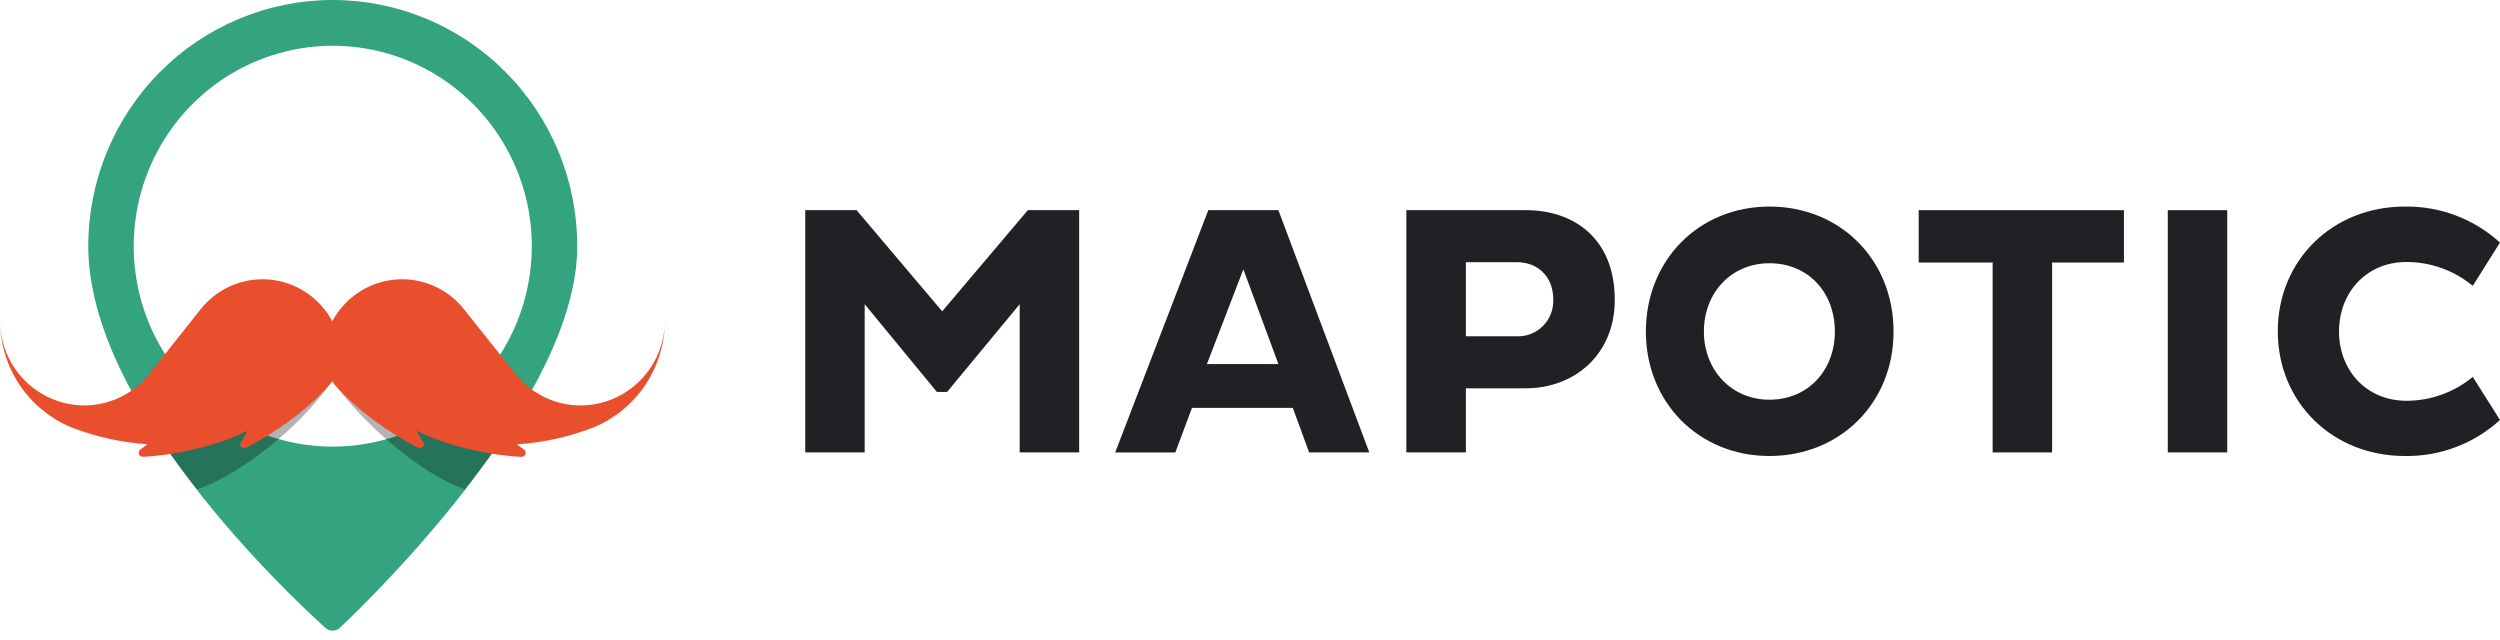
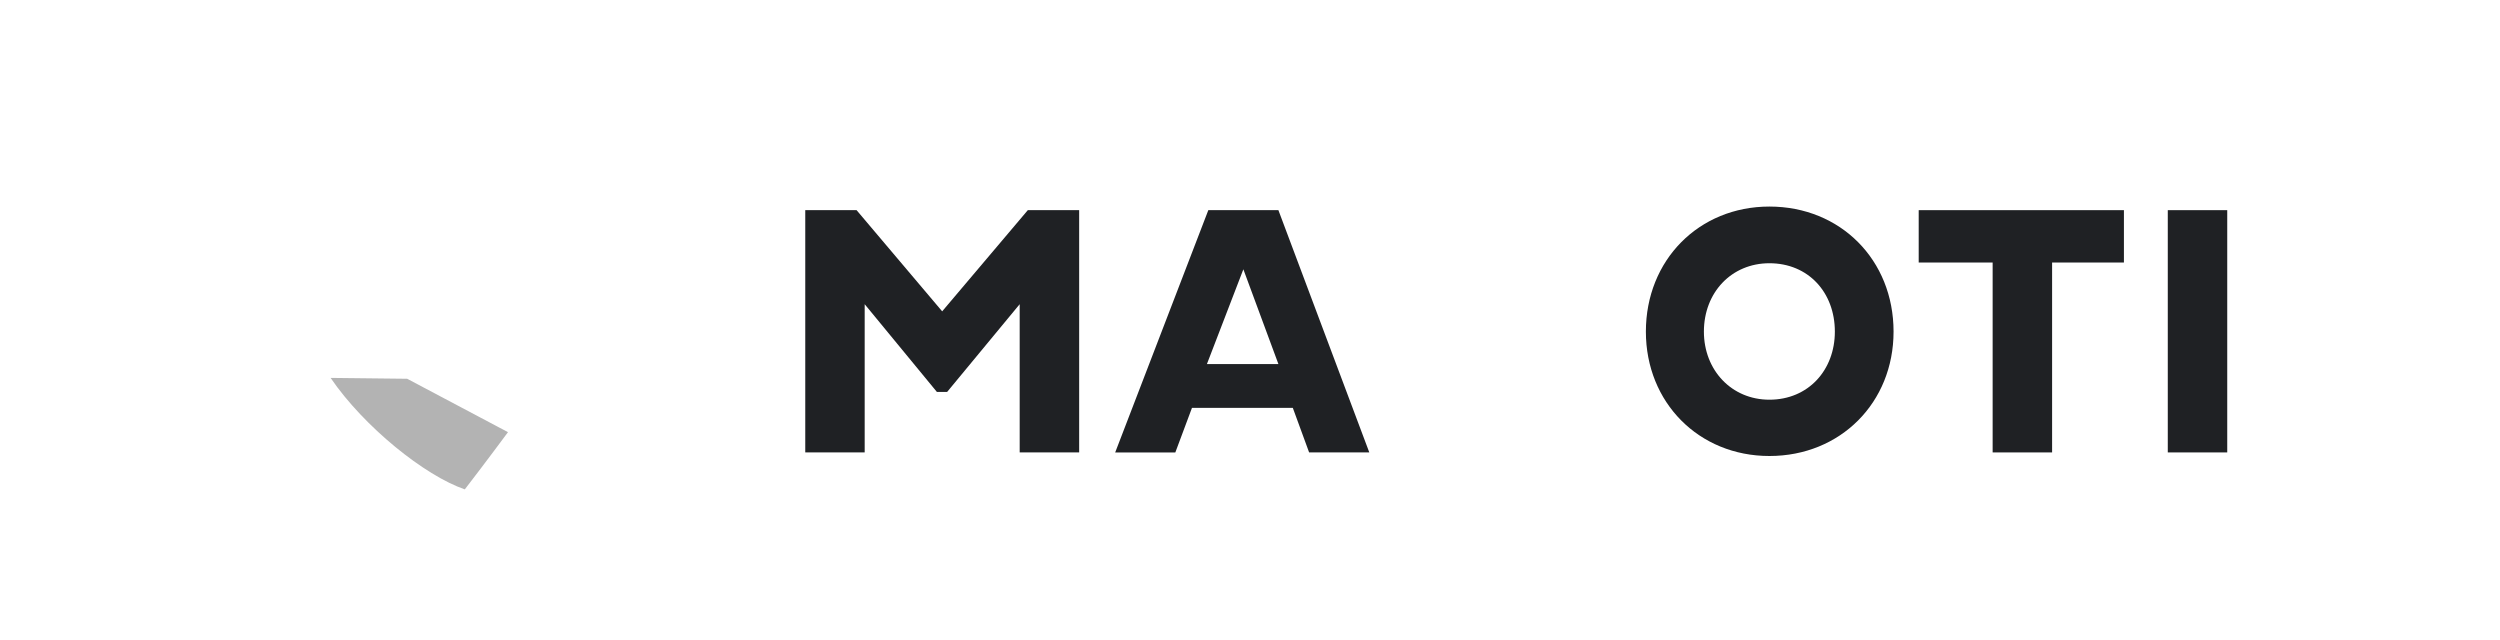
<svg xmlns="http://www.w3.org/2000/svg" width="125" height="32" viewBox="0 0 125 32" fill="none">
-   <path d="M16.638 0C13.396 0 10.286 1.297 7.994 3.605C5.701 5.914 4.413 9.045 4.413 12.31C4.413 20.264 14.229 29.549 16.271 31.393C16.371 31.484 16.502 31.533 16.637 31.532C16.772 31.53 16.902 31.477 17 31.383C19.021 29.476 28.863 19.751 28.863 12.313C28.864 10.697 28.548 9.095 27.934 7.602C27.32 6.108 26.419 4.75 25.284 3.607C24.149 2.463 22.801 1.556 21.317 0.937C19.834 0.319 18.244 -7.76078e-08 16.638 0ZM16.638 22.331C14.67 22.331 12.746 21.743 11.109 20.642C9.472 19.541 8.197 17.976 7.443 16.145C6.69 14.313 6.493 12.299 6.877 10.355C7.261 8.411 8.209 6.625 9.601 5.224C10.993 3.822 12.766 2.868 14.697 2.481C16.627 2.094 18.628 2.293 20.447 3.051C22.265 3.81 23.82 5.094 24.913 6.742C26.007 8.39 26.591 10.328 26.591 12.31C26.591 13.626 26.333 14.929 25.833 16.145C25.333 17.36 24.6 18.465 23.676 19.396C22.752 20.326 21.654 21.064 20.447 21.568C19.239 22.072 17.945 22.331 16.638 22.331Z" fill="#34A480" />
-   <path opacity="0.3" d="M16.568 19.085C14.9 21.528 11.868 23.78 9.858 24.468C8.798 23.094 7.697 21.608 7.697 21.608L12.739 18.938L16.568 19.085Z" fill="#010101" />
  <path opacity="0.3" d="M16.53 18.895C18.197 21.337 21.231 23.78 23.24 24.469C24.301 23.094 25.399 21.608 25.399 21.608L20.358 18.938L16.53 18.895Z" fill="#010101" />
  <path d="M50.984 15.21L47.357 19.596H46.844L43.234 15.21V22.621H40.263V10.508H42.829L47.109 15.567L51.391 10.508H53.958V22.621H50.984V15.21Z" fill="#1F2124" />
  <path d="M60.416 10.508H63.92L68.465 22.621H65.456L64.641 20.395H59.598L58.766 22.623H55.759L60.416 10.508ZM60.346 18.202H63.92L62.168 13.465L60.346 18.202Z" fill="#1F2124" />
-   <path d="M70.318 10.508H76.297C78.686 10.508 80.739 11.915 80.739 14.997C80.739 17.758 78.686 19.415 76.297 19.415H73.294V22.621H70.318V10.508ZM73.294 13.109V16.814H75.841C76.083 16.823 76.324 16.782 76.55 16.693C76.775 16.604 76.98 16.469 77.151 16.297C77.322 16.124 77.456 15.918 77.544 15.691C77.632 15.464 77.672 15.221 77.663 14.978C77.663 13.803 76.868 13.109 75.841 13.109H73.294Z" fill="#1F2124" />
  <path d="M88.47 10.328C92.025 10.328 94.678 12.998 94.678 16.581C94.678 20.127 92.027 22.8 88.47 22.8C84.947 22.8 82.294 20.13 82.294 16.581C82.294 13.002 84.947 10.328 88.47 10.328ZM88.47 19.985C90.415 19.985 91.743 18.506 91.743 16.581C91.743 14.623 90.417 13.162 88.47 13.162C86.576 13.162 85.195 14.623 85.195 16.581C85.195 18.506 86.576 19.985 88.47 19.985Z" fill="#1F2124" />
  <path d="M102.605 13.126V22.621H99.632V13.126H95.935V10.508H106.196V13.126H102.605Z" fill="#1F2124" />
  <path d="M108.389 10.508H111.362V22.621H108.389V10.508Z" fill="#1F2124" />
-   <path d="M120.33 20.039C121.537 20.037 122.706 19.616 123.639 18.845L125 21C123.698 22.185 121.997 22.829 120.241 22.8C116.614 22.8 113.889 20.109 113.889 16.564C113.889 13.019 116.614 10.328 120.241 10.328C121.996 10.3 123.696 10.943 124.998 12.128L123.639 14.293C122.706 13.522 121.537 13.1 120.33 13.099C118.296 13.099 116.951 14.649 116.951 16.574C116.951 18.498 118.296 20.039 120.33 20.039Z" fill="#1F2124" />
-   <path d="M29.036 20.271C28.431 20.272 27.833 20.14 27.284 19.885C26.734 19.63 26.247 19.259 25.854 18.795L23.244 15.519C22.841 14.992 22.313 14.574 21.708 14.305C21.104 14.035 20.442 13.922 19.783 13.976C19.124 14.031 18.489 14.25 17.936 14.614C17.383 14.979 16.928 15.476 16.615 16.063C16.302 15.476 15.848 14.979 15.295 14.614C14.742 14.25 14.107 14.031 13.448 13.976C12.789 13.922 12.127 14.035 11.522 14.305C10.918 14.574 10.39 14.992 9.987 15.519L7.386 18.795C6.994 19.259 6.506 19.631 5.956 19.885C5.407 20.14 4.809 20.272 4.205 20.271C3.084 20.265 2.011 19.811 1.223 19.008C0.434 18.206 -0.005 17.121 5.17375e-05 15.992C-0.003 17.142 0.333 18.267 0.967 19.224C1.601 20.18 2.503 20.925 3.559 21.364C4.778 21.839 6.062 22.125 7.367 22.211C7.262 22.299 7.152 22.382 7.038 22.459C6.998 22.482 6.966 22.517 6.949 22.56C6.932 22.603 6.93 22.651 6.943 22.695C6.956 22.74 6.984 22.778 7.022 22.805C7.06 22.831 7.106 22.843 7.151 22.84C8.549 22.781 10.816 22.333 12.314 21.559L12.388 21.534L12.358 21.551C12.271 21.752 12.164 21.944 12.038 22.123C12.018 22.157 12.009 22.197 12.012 22.236C12.016 22.275 12.031 22.313 12.057 22.343C12.082 22.373 12.116 22.395 12.154 22.404C12.192 22.414 12.232 22.412 12.269 22.398C13.54 21.789 15.517 20.43 16.606 19.083C17.695 20.43 19.672 21.789 20.943 22.398C20.98 22.412 21.02 22.414 21.058 22.404C21.096 22.395 21.13 22.373 21.155 22.343C21.18 22.313 21.196 22.275 21.199 22.236C21.203 22.197 21.194 22.157 21.174 22.123C21.048 21.944 20.941 21.752 20.854 21.551L20.78 21.507L20.837 21.528C22.335 22.323 24.645 22.783 26.064 22.842C26.11 22.845 26.156 22.833 26.194 22.806C26.231 22.78 26.259 22.742 26.273 22.697C26.286 22.653 26.284 22.605 26.266 22.562C26.249 22.519 26.218 22.483 26.178 22.461C26.063 22.386 25.954 22.304 25.85 22.215C27.165 22.132 28.459 21.846 29.687 21.366C30.743 20.927 31.645 20.182 32.279 19.226C32.912 18.269 33.249 17.144 33.246 15.994C33.248 16.553 33.141 17.108 32.931 17.625C32.721 18.143 32.411 18.613 32.02 19.011C31.63 19.408 31.165 19.724 30.653 19.94C30.14 20.156 29.591 20.269 29.036 20.271ZM16.613 19.078L16.623 19.066L16.689 19.123L16.613 19.078Z" fill="#E94F2D" />
</svg>